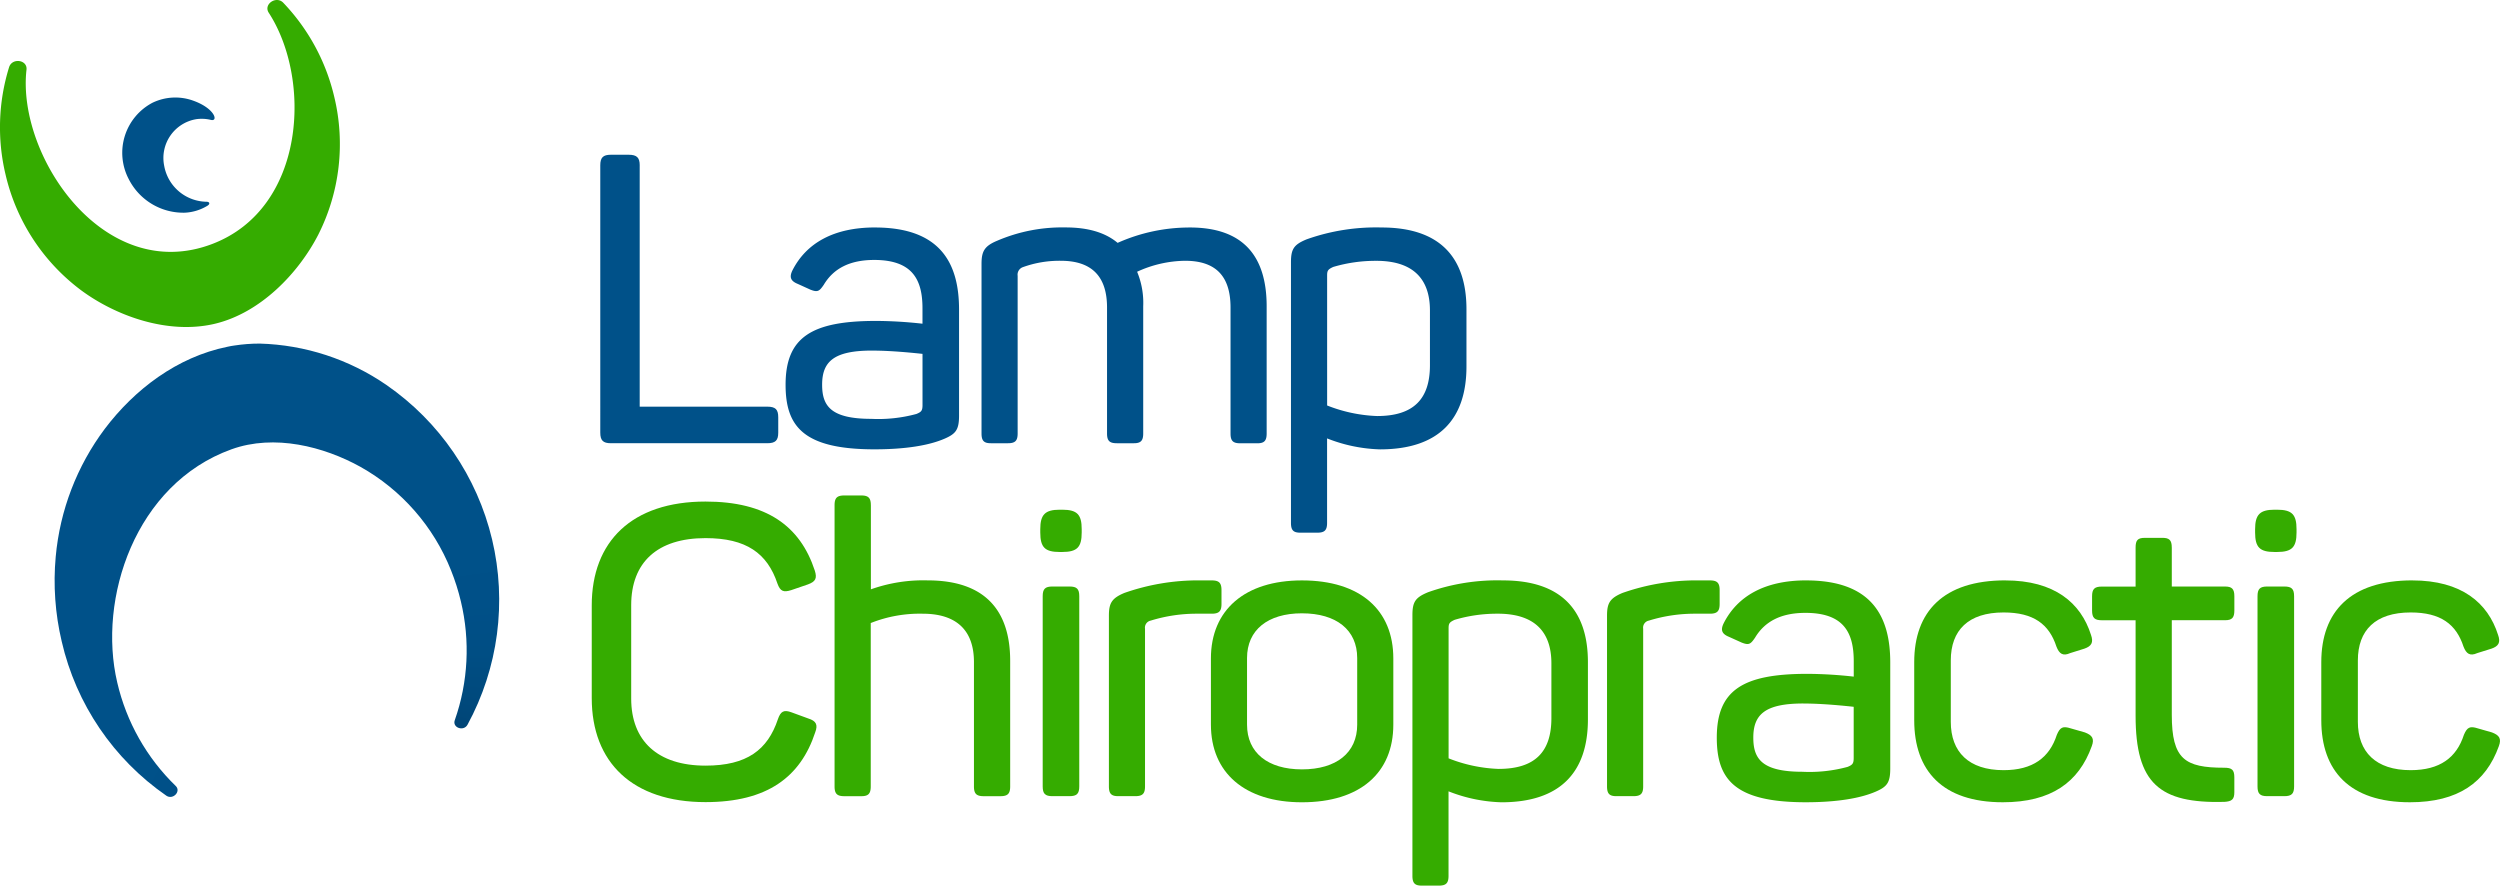
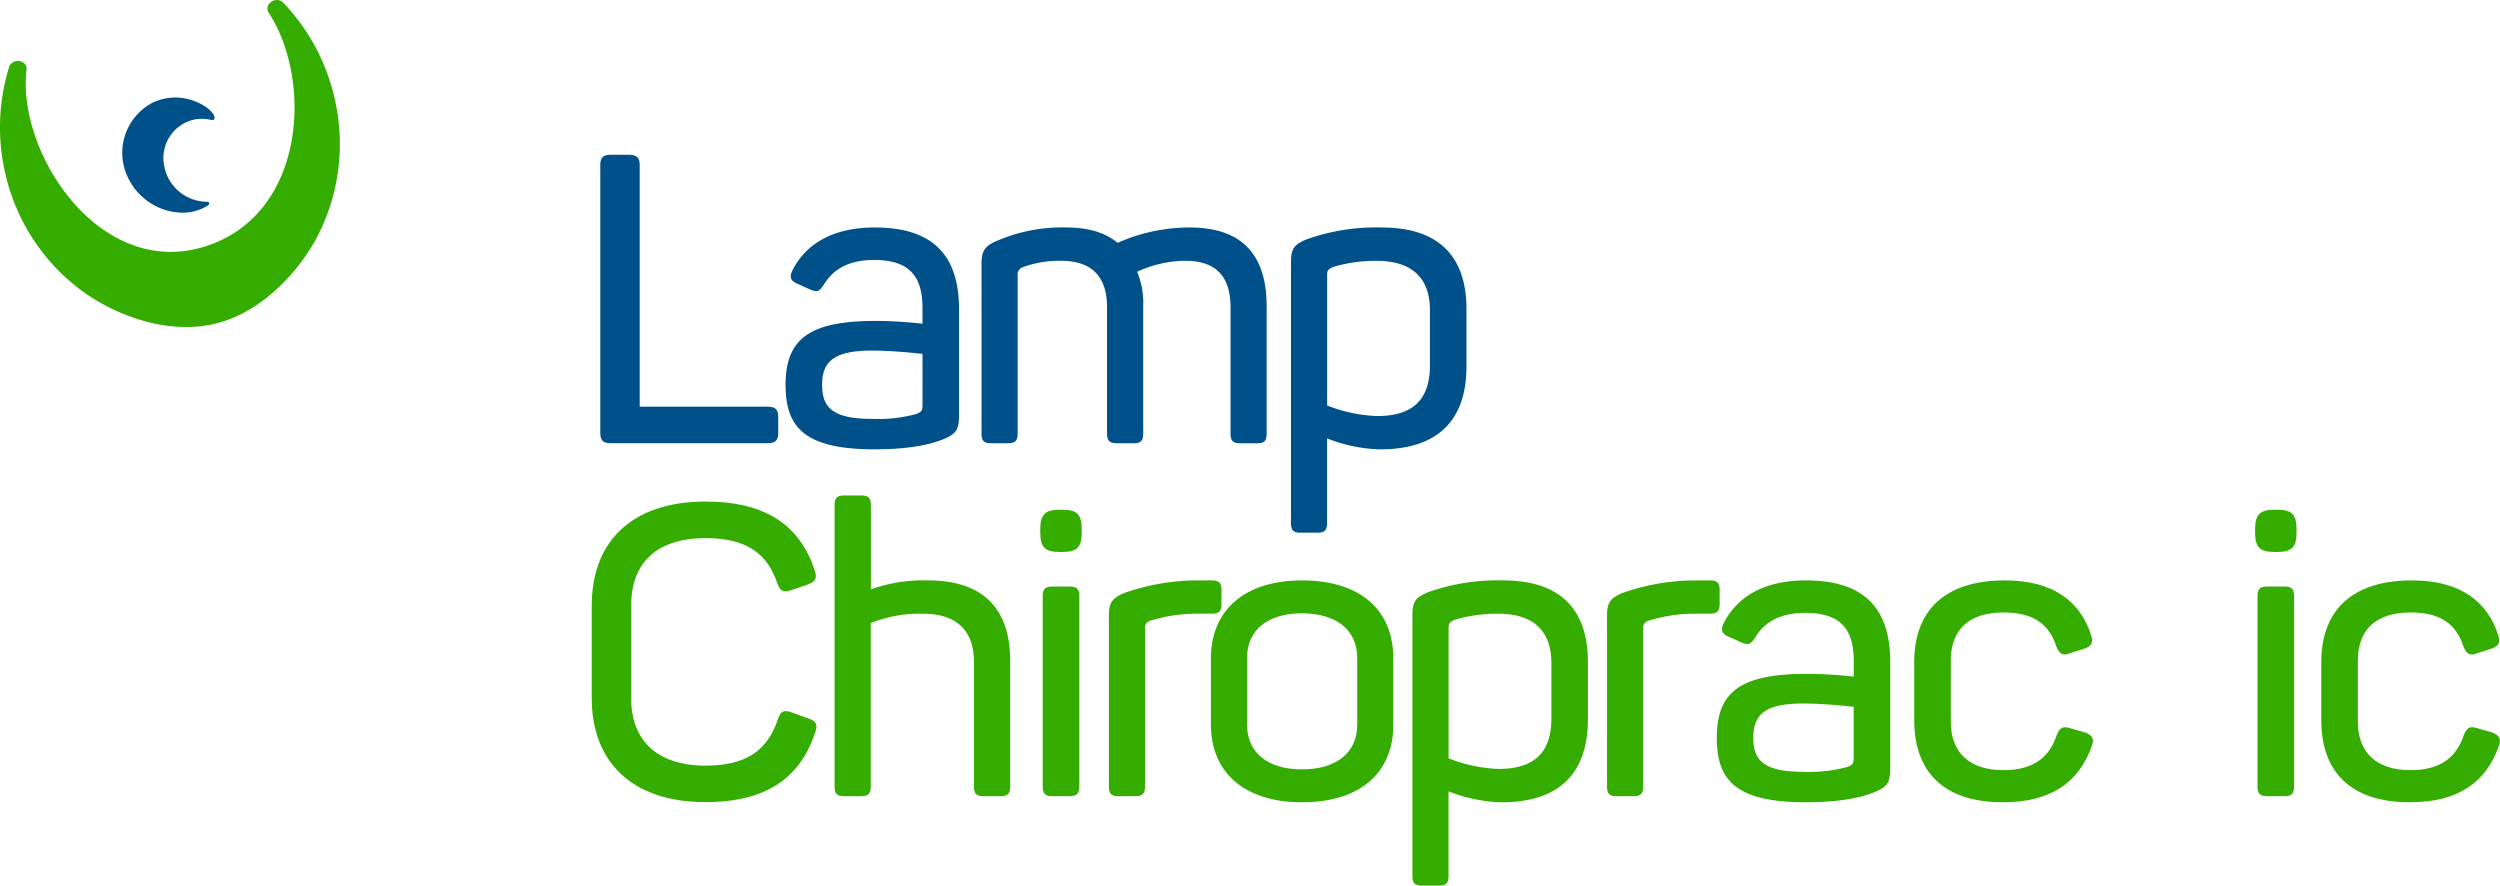
<svg xmlns="http://www.w3.org/2000/svg" id="Group_13" data-name="Group 13" width="357.976" height="126.806" viewBox="0 0 357.976 126.806">
  <defs>
    <clipPath id="clip-path">
      <path id="Path_64" data-name="Path 64" d="M32.558,43.159c-.332.048-.656.1-.98.177-7.26,1.474-13.33,6.142-17.563,11.736A35.945,35.945,0,0,0,6.974,73.4a37.682,37.682,0,0,0,.858,12.132,36.921,36.921,0,0,0,14.981,22.087c.948.648,2.153-.615,1.343-1.392A30.127,30.127,0,0,1,15.781,91.4C12.963,79.441,18.322,63,32.146,58.019c6.142-2.211,13.207-.4,18.469,2.517a29.474,29.474,0,0,1,12.957,14.8,31.266,31.266,0,0,1,1.417,4.467,30.125,30.125,0,0,1-.875,17.014c-.38,1.059,1.263,1.651,1.822.647A37.425,37.425,0,0,0,54.33,48.809,33.635,33.635,0,0,0,36.2,42.883a23.541,23.541,0,0,0-3.637.276" transform="translate(-6.815 -42.883)" fill="none" />
    </clipPath>
    <radialGradient id="radial-gradient" cx="0.165" cy="0.72" r="0.325" gradientTransform="matrix(0, -1, -1.732, 0, 1.796, 1.054)" gradientUnits="objectBoundingBox">
      <stop offset="0" stop-color="#003b69" />
      <stop offset="0.114" stop-color="#004171" />
      <stop offset="0.308" stop-color="#00497c" />
      <stop offset="0.513" stop-color="#004e84" />
      <stop offset="0.734" stop-color="#005088" />
      <stop offset="1" stop-color="#005189" />
    </radialGradient>
    <clipPath id="clip-path-2">
      <rect id="Rectangle_11" data-name="Rectangle 11" width="357.976" height="126.806" fill="none" />
    </clipPath>
  </defs>
  <g id="Group_10" data-name="Group 10" transform="translate(7.819 49.198)">
    <g id="Group_9" data-name="Group 9" clip-path="url(#clip-path)">
-       <rect id="Rectangle_10" data-name="Rectangle 10" width="87.118" height="87.249" transform="translate(-25.904 12.463) rotate(-25.886)" fill="url(#radial-gradient)" />
-     </g>
+       </g>
  </g>
  <g id="Group_12" data-name="Group 12">
    <g id="Group_11" data-name="Group 11" clip-path="url(#clip-path-2)">
      <path id="Path_65" data-name="Path 65" d="M40.554.387C39.542-.657,37.7.614,38.474,1.812c6.184,9.51,5.334,27.978-8.053,33.11C14.9,40.87,2.386,22.288,3.794,9.978,3.956,8.553,1.73,8.237,1.3,9.629A29.084,29.084,0,0,0,.792,24.983,28.8,28.8,0,0,0,11.717,41.639C16.7,45.281,24.044,47.9,30.64,46.389c6.645-1.529,12.116-7.292,14.941-12.8A28.777,28.777,0,0,0,47.87,13.9,29.107,29.107,0,0,0,40.554.387" transform="translate(0 0)" fill="#35ac00" />
      <path id="Path_66" data-name="Path 66" d="M21.274,22.025a5.633,5.633,0,0,1,4.565-6.75,5.573,5.573,0,0,1,2.1.1c1.117.275.575-1.635-2.477-2.735a7.518,7.518,0,0,0-5.883.283,8.1,8.1,0,0,0-3.4,10.925,8.768,8.768,0,0,0,8.037,4.816,6.834,6.834,0,0,0,3.221-.988c.146-.088.307-.226.274-.38s-.234-.2-.4-.2a6.246,6.246,0,0,1-6.038-5.066" transform="translate(2.252 1.792)" fill="#005189" />
      <path id="Path_67" data-name="Path 67" d="M80.567,20.827V55.386H98.834c1.167,0,1.571.4,1.571,1.513v2.21c0,1.109-.4,1.513-1.571,1.513h-22.4c-1.108,0-1.512-.4-1.512-1.513V20.827c0-1.108.4-1.513,1.512-1.513h2.557c1.166,0,1.579.413,1.579,1.513" transform="translate(11.032 2.844)" fill="#005189" />
      <path id="Path_68" data-name="Path 68" d="M110.846,28.393c9.428,0,12.043,5.18,12.043,11.751V55.328c0,2.04-.469,2.613-2.1,3.318-2.153.93-5.471,1.513-10,1.513-10.238,0-12.739-3.318-12.739-9.25,0-6.807,3.724-9.138,12.974-9.138a62.028,62.028,0,0,1,6.629.4v-2.21c0-4.128-1.457-6.92-6.92-6.92-3.488,0-5.819,1.223-7.212,3.553-.639.932-.873,1.109-1.918.7l-1.8-.817c-.987-.4-1.278-.932-.753-1.976,1.966-3.844,5.86-6.11,11.8-6.11m-.413,17.628c-5.471,0-7.154,1.571-7.154,4.888,0,3.026,1.222,4.888,7.041,4.888a20.834,20.834,0,0,0,6.459-.7c.7-.291.874-.461.874-1.278V46.49c-1.166-.122-4.371-.469-7.22-.469" transform="translate(14.438 4.181)" fill="#005189" />
      <path id="Path_69" data-name="Path 69" d="M152.333,28.394c7.624,0,11,4.07,11,11.29v18.21c0,1.044-.348,1.4-1.335,1.4h-2.444c-1.044,0-1.393-.348-1.393-1.4V39.854c0-4.483-2.1-6.693-6.515-6.693a16.873,16.873,0,0,0-6.863,1.571,11.586,11.586,0,0,1,.874,4.945v18.21c0,1.044-.348,1.4-1.335,1.4h-2.445c-1.044,0-1.4-.348-1.4-1.4V39.854c0-4.483-2.21-6.693-6.629-6.693a15.393,15.393,0,0,0-5.471.93,1.14,1.14,0,0,0-.7,1.223V57.887c0,1.044-.349,1.4-1.393,1.4h-2.444c-.988,0-1.335-.348-1.335-1.4V33.622c0-1.8.4-2.557,2.21-3.318a23.612,23.612,0,0,1,9.833-1.918c3.262,0,5.7.753,7.446,2.21a25.217,25.217,0,0,1,10.336-2.2" transform="translate(18.04 4.18)" fill="#005189" />
      <path id="Path_70" data-name="Path 70" d="M174.1,28.393c8.32,0,12.156,4.248,12.156,11.7v8.206c0,7.559-3.958,11.865-12.391,11.865a22.161,22.161,0,0,1-7.567-1.571v12.1c0,1.044-.348,1.4-1.392,1.4h-2.444c-.988,0-1.335-.349-1.335-1.4V33.4c0-1.918.4-2.558,2.266-3.319A29.664,29.664,0,0,1,174.1,28.393m-.753,4.775a21.307,21.307,0,0,0-6.168.874c-.753.348-.874.525-.874,1.222V53.879a21.5,21.5,0,0,0,7.155,1.513c5.236,0,7.567-2.445,7.567-7.276V40.266c0-4.654-2.566-7.1-7.681-7.1" transform="translate(23.727 4.181)" fill="#005189" />
      <path id="Path_71" data-name="Path 71" d="M90.144,62.6c8.725,0,13.556,3.489,15.653,9.891.348,1.108.112,1.569-.988,1.974l-2.387.818c-1.109.348-1.571.178-1.974-.932-1.457-4.362-4.485-6.515-10.3-6.515-6.92,0-10.643,3.489-10.643,9.6V90.814c0,6.054,3.78,9.6,10.643,9.6,5.932,0,8.9-2.266,10.36-6.637.4-1.166.874-1.4,1.974-.987l2.387.874c1.109.348,1.4.873.988,1.974-2.1,6.4-6.863,10-15.709,10-10.473,0-16.292-5.7-16.292-14.891V77.484C73.852,68.306,79.615,62.6,90.144,62.6" transform="translate(10.876 9.218)" fill="#35ac00" />
      <path id="Path_72" data-name="Path 72" d="M109.363,63.24V75.282A22.339,22.339,0,0,1,117.5,74c8.142,0,11.809,4.248,11.809,11.516V103.5c0,1.044-.349,1.4-1.4,1.4h-2.387c-1.044,0-1.4-.348-1.4-1.4V85.69c0-4.483-2.445-6.919-7.333-6.919a19.011,19.011,0,0,0-7.446,1.335V103.5c0,1.044-.348,1.4-1.335,1.4h-2.445c-1.044,0-1.4-.348-1.4-1.4V63.24c0-1.044.348-1.4,1.4-1.4h2.445c1,.008,1.351.356,1.351,1.4" transform="translate(15.339 9.106)" fill="#35ac00" />
      <path id="Path_73" data-name="Path 73" d="M135.77,66.408v.469c0,2.1-.639,2.794-2.792,2.794h-.348c-2.1,0-2.792-.64-2.792-2.794v-.469c0-2.1.7-2.791,2.792-2.791h.348c2.153,0,2.792.7,2.792,2.791m-.348,9.6v27.227c0,1.044-.348,1.4-1.4,1.4h-2.445c-1.044,0-1.392-.348-1.392-1.4V76.007c0-1.044.348-1.392,1.392-1.392h2.445c1.052,0,1.4.348,1.4,1.392" transform="translate(19.119 9.368)" fill="#35ac00" />
      <path id="Path_74" data-name="Path 74" d="M153.125,72.443c1.044,0,1.4.348,1.4,1.392V75.81c0,1.044-.348,1.4-1.4,1.4h-2.04a22.2,22.2,0,0,0-6.693.988,1.029,1.029,0,0,0-.817,1.166v22.572c0,1.044-.349,1.4-1.393,1.4h-2.444c-.988,0-1.335-.348-1.335-1.4V77.5c0-1.8.4-2.5,2.21-3.262a31.9,31.9,0,0,1,10.65-1.8Z" transform="translate(20.381 10.666)" fill="#35ac00" />
      <path id="Path_75" data-name="Path 75" d="M164.167,72.442c8.376,0,13.087,4.249,13.087,11.17V93.1c0,6.863-4.711,11.112-13.087,11.112-8.206,0-13.031-4.249-13.031-11.112V83.612c0-6.92,4.832-11.17,13.031-11.17m0,4.711c-4.888,0-7.859,2.387-7.859,6.4V93.1c0,4.014,2.97,6.4,7.859,6.4,4.945,0,7.915-2.387,7.915-6.4V83.554c0-4.014-2.97-6.4-7.915-6.4" transform="translate(22.256 10.667)" fill="#35ac00" />
      <path id="Path_76" data-name="Path 76" d="M189.259,72.442c8.32,0,12.156,4.249,12.156,11.7v8.206c0,7.559-3.958,11.865-12.39,11.865a22.194,22.194,0,0,1-7.568-1.569v12.1c0,1.044-.348,1.4-1.392,1.4h-2.444c-.988,0-1.335-.349-1.335-1.4V77.444c0-1.918.4-2.558,2.266-3.319a29.665,29.665,0,0,1,10.707-1.683m-.753,4.767a21.306,21.306,0,0,0-6.168.874c-.753.348-.873.525-.873,1.222V97.92a21.483,21.483,0,0,0,7.154,1.513c5.236,0,7.567-2.445,7.567-7.276V84.307c0-4.653-2.557-7.1-7.681-7.1" transform="translate(25.959 10.667)" fill="#35ac00" />
      <path id="Path_77" data-name="Path 77" d="M215.3,72.443c1.044,0,1.4.348,1.4,1.392V75.81c0,1.044-.348,1.4-1.4,1.4h-2.04a22.189,22.189,0,0,0-6.693.988,1.029,1.029,0,0,0-.817,1.166v22.572c0,1.044-.349,1.4-1.393,1.4H201.91c-.988,0-1.335-.348-1.335-1.4V77.5c0-1.8.4-2.5,2.21-3.262a31.9,31.9,0,0,1,10.65-1.8Z" transform="translate(29.536 10.666)" fill="#35ac00" />
      <path id="Path_78" data-name="Path 78" d="M227.07,72.442c9.428,0,12.043,5.18,12.043,11.751V99.377c0,2.04-.469,2.613-2.1,3.318-2.153.93-5.471,1.513-10,1.513-10.238,0-12.739-3.318-12.739-9.25,0-6.807,3.724-9.138,12.974-9.138a62.378,62.378,0,0,1,6.637.4v-2.21c0-4.128-1.457-6.92-6.92-6.92-3.488,0-5.819,1.223-7.212,3.553-.639.932-.873,1.109-1.917.7l-1.806-.817c-.987-.4-1.278-.932-.753-1.976,1.958-3.844,5.852-6.11,11.793-6.11m-.413,17.628c-5.471,0-7.154,1.571-7.154,4.888,0,3.026,1.222,4.888,7.041,4.888a20.834,20.834,0,0,0,6.459-.7c.7-.291.874-.469.874-1.278V90.539c-1.166-.122-4.363-.469-7.22-.469" transform="translate(31.553 10.667)" fill="#35ac00" />
      <path id="Path_79" data-name="Path 79" d="M251.947,72.442c7.042,0,10.821,3.2,12.278,7.794.4,1.108.056,1.627-.93,1.974l-2.04.639c-1.044.469-1.571.114-1.976-.93-1.044-3.2-3.262-4.888-7.567-4.888-5.058,0-7.559,2.557-7.559,6.863v8.8c0,4.306,2.558,6.919,7.559,6.919,4.193,0,6.573-1.8,7.625-5.058.469-1.108.874-1.278,1.974-.93l2.04.583c1.044.4,1.4.874.988,1.974-1.862,5.18-5.82,8.028-12.739,8.028-8.611,0-12.683-4.483-12.683-11.751v-8.32c0-7.22,4.184-11.7,13.031-11.7" transform="translate(35.182 10.667)" fill="#35ac00" />
-       <path id="Path_80" data-name="Path 80" d="M272.529,68.514V74.1h7.624c.988,0,1.335.348,1.335,1.392v2.04c0,1.044-.348,1.392-1.335,1.392h-7.624V92.479c0,6.344,1.862,7.567,7.5,7.567,1.108,0,1.456.291,1.456,1.392v2.1c0,1.044-.348,1.335-1.456,1.4-9.251.234-12.683-2.623-12.683-12.335V78.93h-4.832c-1.044,0-1.4-.348-1.4-1.392V75.5c0-1.044.348-1.392,1.4-1.392h4.832V68.522c0-1.044.291-1.392,1.335-1.392h2.445c1.052-.016,1.4.332,1.4,1.384" transform="translate(38.451 9.885)" fill="#35ac00" />
      <path id="Path_81" data-name="Path 81" d="M287.394,66.408v.469c0,2.1-.639,2.794-2.791,2.794h-.349c-2.1,0-2.792-.64-2.792-2.794v-.469c0-2.1.7-2.791,2.792-2.791h.349c2.152,0,2.791.7,2.791,2.791m-.348,9.6v27.227c0,1.044-.348,1.4-1.4,1.4H283.2c-1.044,0-1.392-.348-1.392-1.4V76.007c0-1.044.348-1.392,1.392-1.392h2.445c1.052,0,1.4.348,1.4,1.392" transform="translate(41.447 9.368)" fill="#35ac00" />
      <path id="Path_82" data-name="Path 82" d="M302.755,72.442c7.042,0,10.821,3.2,12.278,7.794.405,1.108.056,1.627-.93,1.974l-2.04.639c-1.044.469-1.571.114-1.976-.93-1.044-3.2-3.262-4.888-7.567-4.888-5.058,0-7.559,2.557-7.559,6.863v8.8c0,4.306,2.558,6.919,7.559,6.919,4.193,0,6.573-1.8,7.625-5.058.469-1.108.874-1.278,1.974-.93l2.04.583c1.044.4,1.4.874.988,1.974-1.862,5.18-5.82,8.028-12.739,8.028-8.611,0-12.683-4.483-12.683-11.751v-8.32c0-7.22,4.192-11.7,13.031-11.7" transform="translate(42.663 10.667)" fill="#35ac00" />
    </g>
  </g>
</svg>